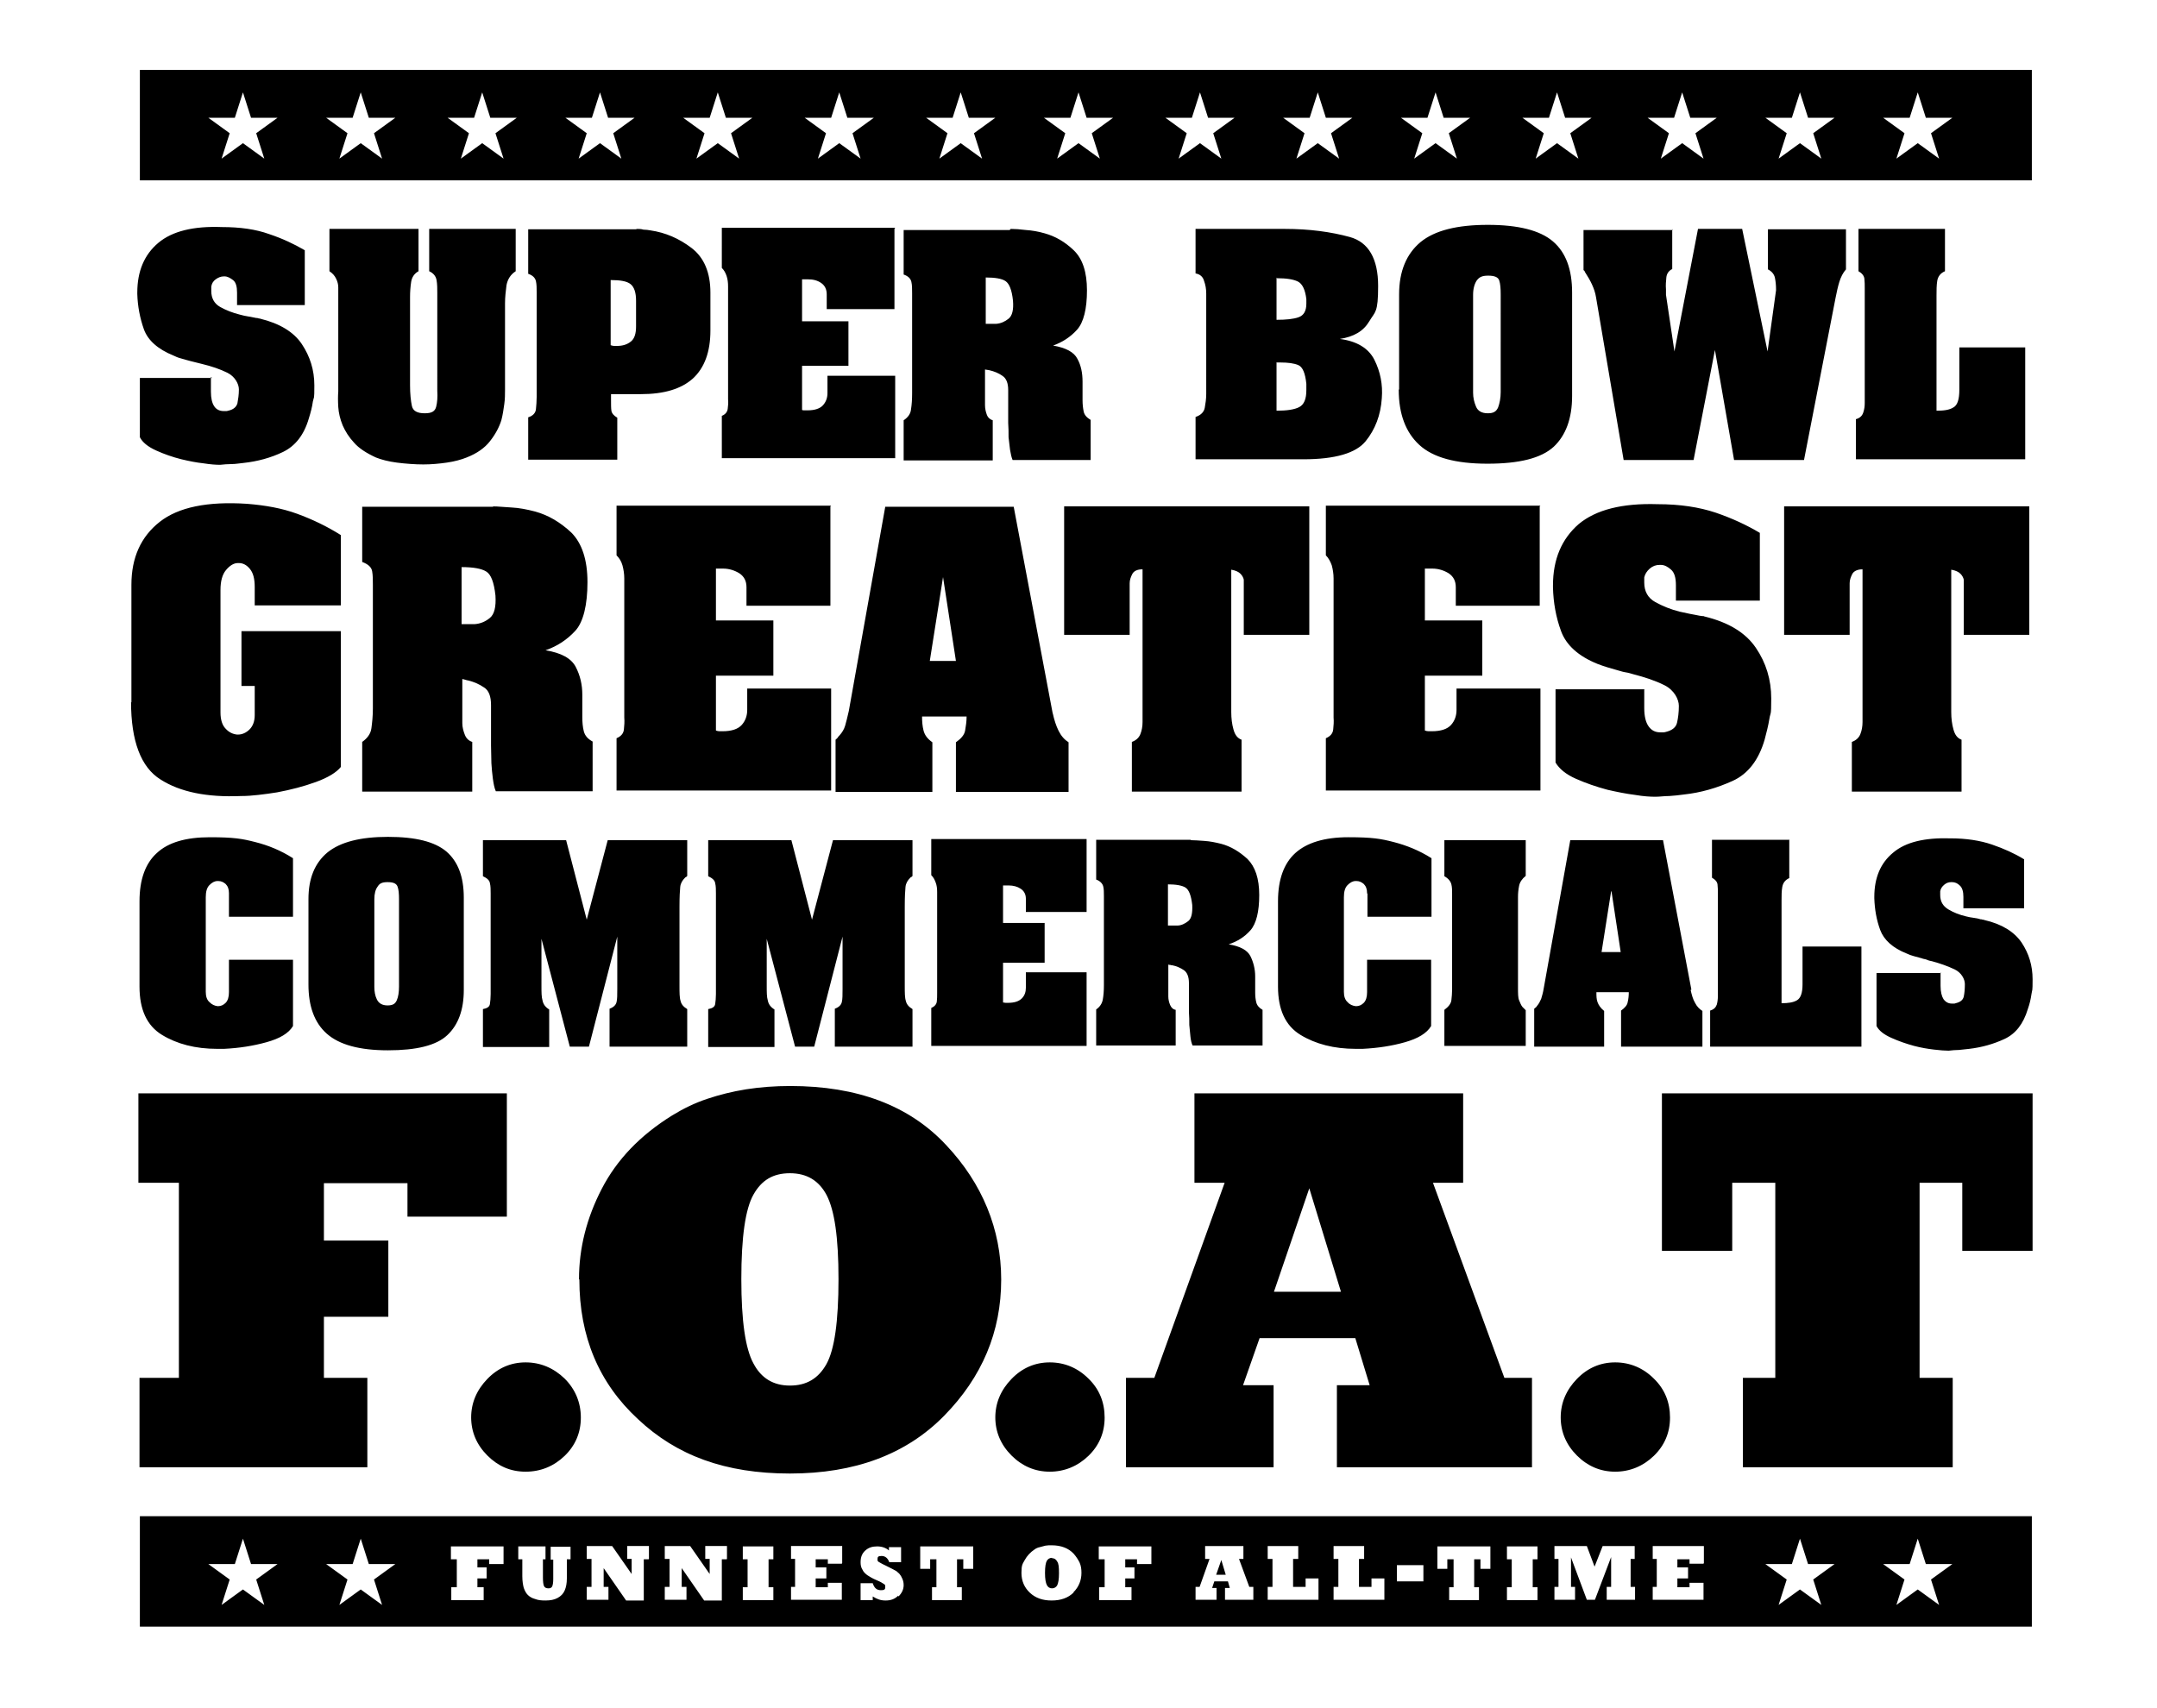
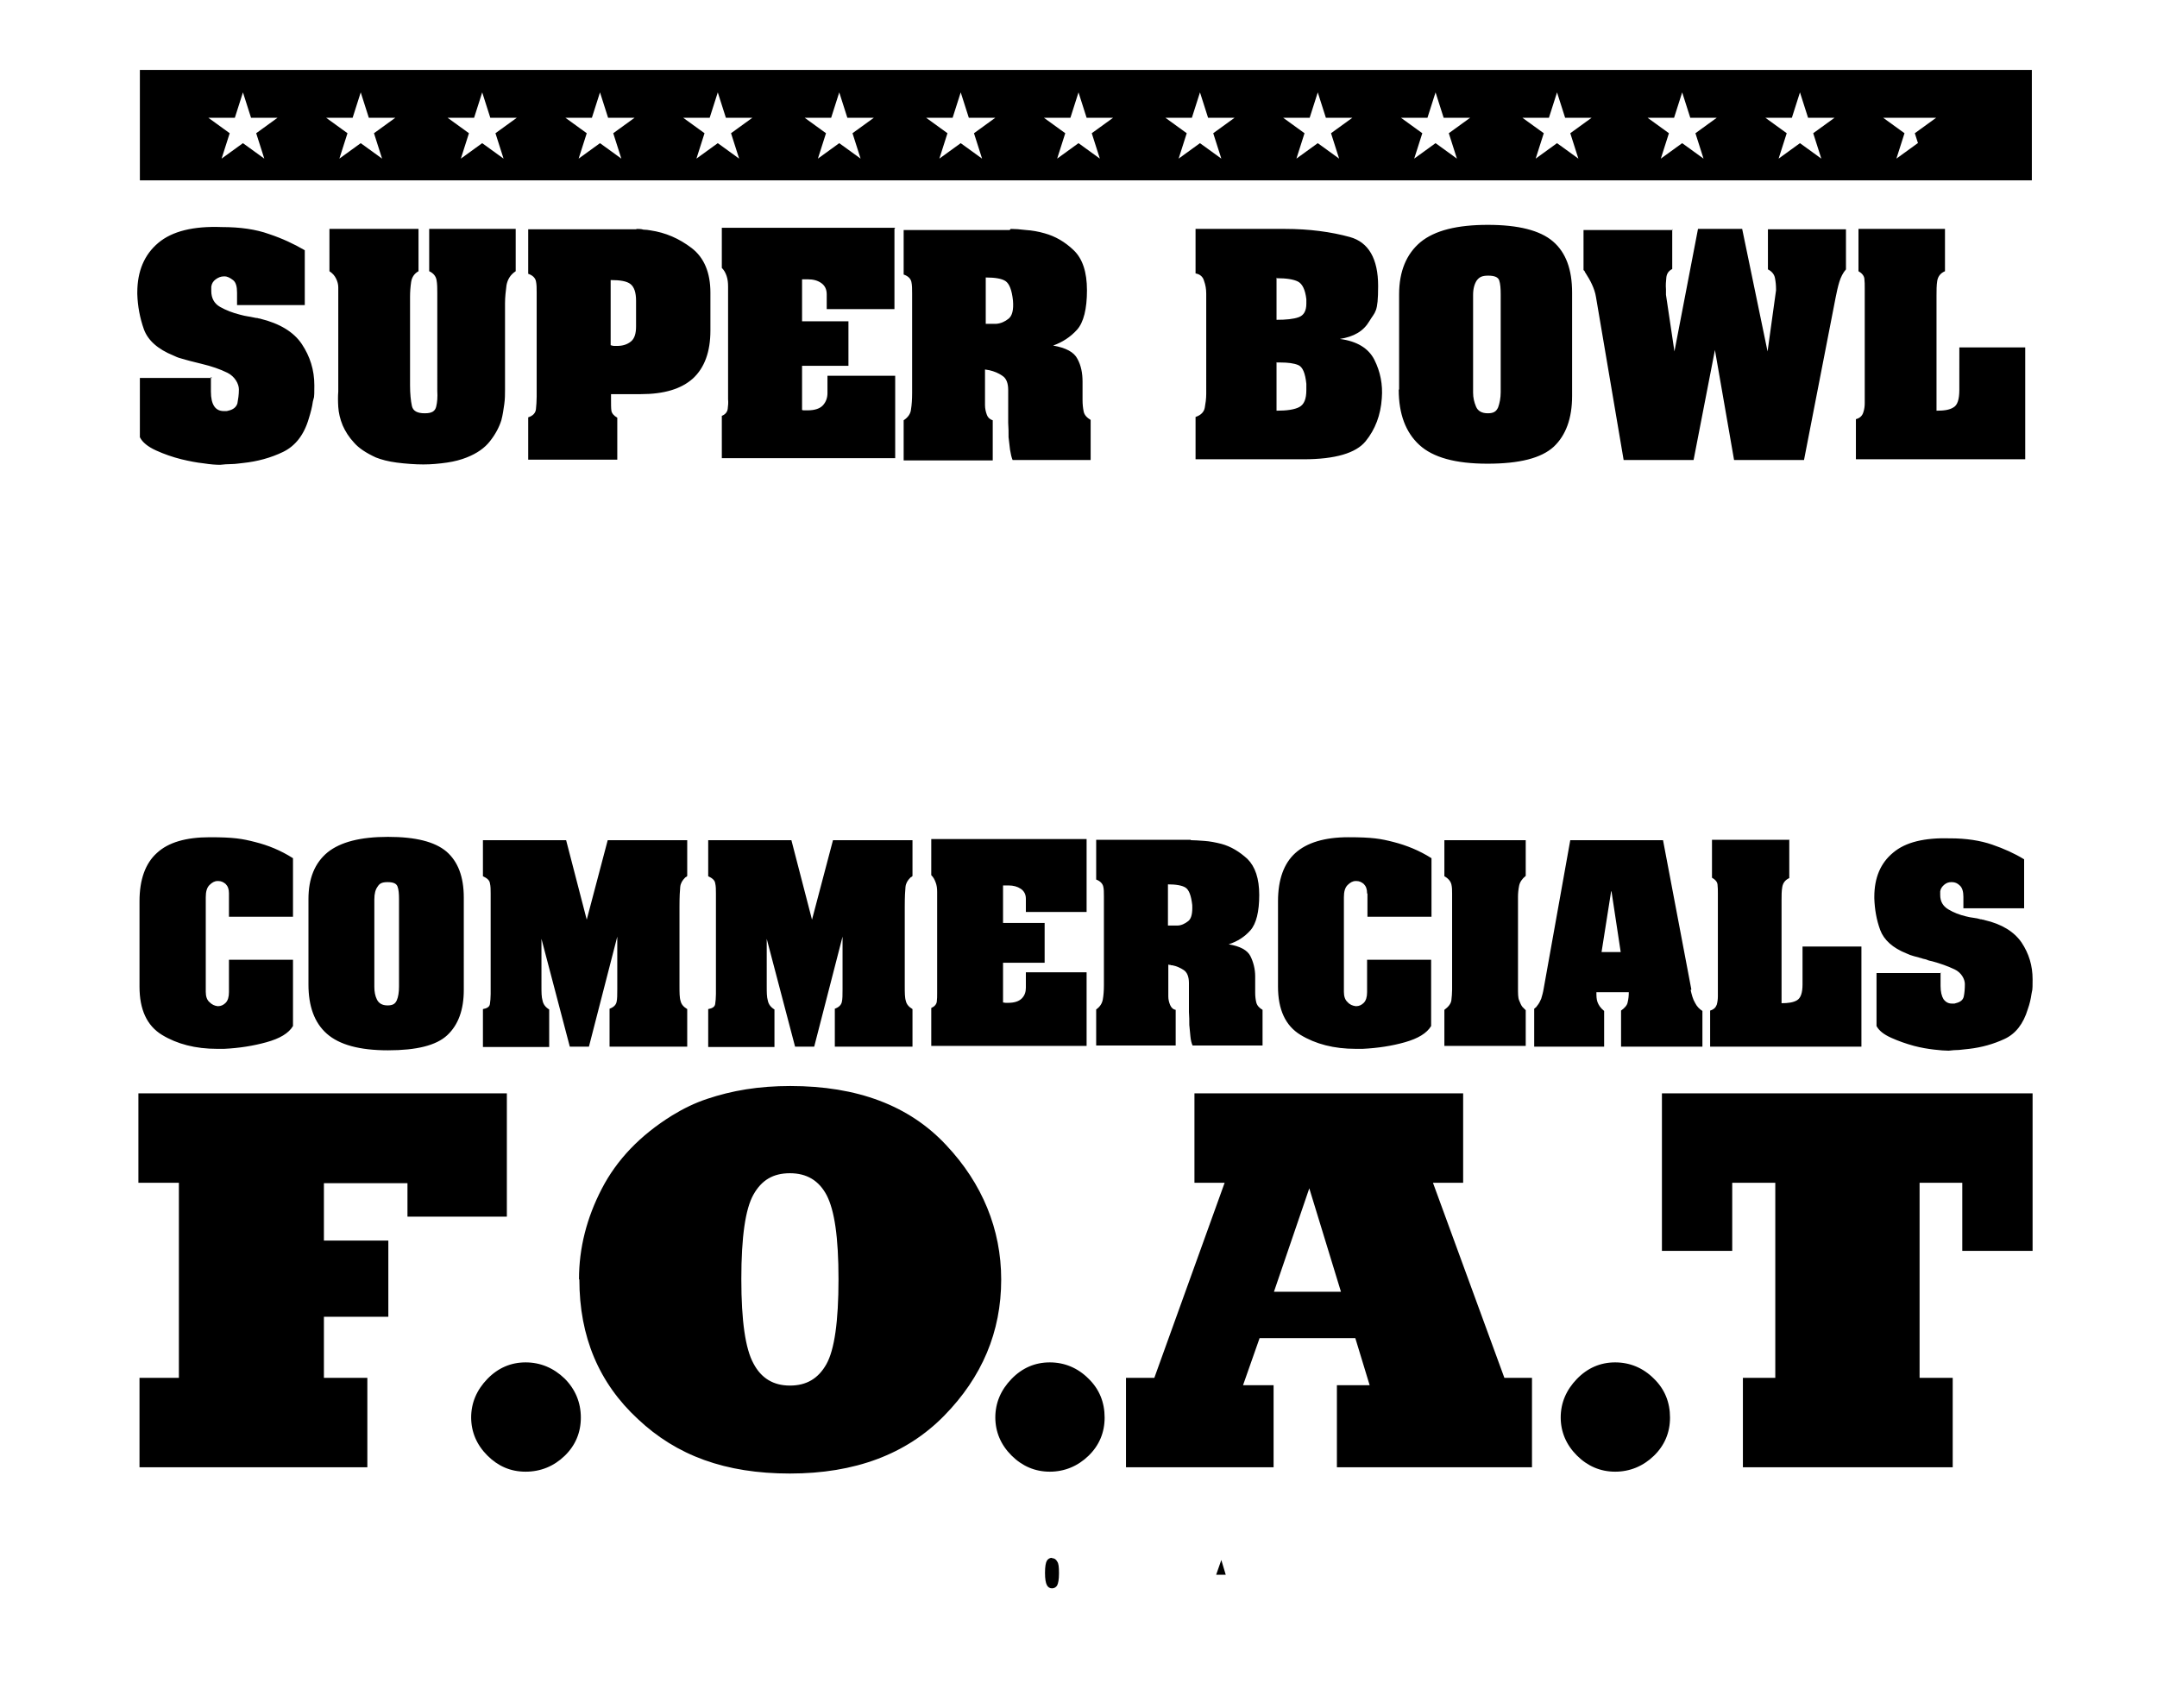
<svg xmlns="http://www.w3.org/2000/svg" id="Layer_1" version="1.1" viewBox="0 0 586 464">
-   <path d="M57.3 102.4v4c0 1.8.3 3.1.9 4 .6.9 1.5 1.3 2.6 1.3h.6c.2 0 .3 0 .6-.1 1.4-.3 2.2-1 2.5-2 .2-1.1.4-2.3.4-3.8s-1.1-3.5-3.1-4.5-4.4-1.8-6.9-2.4c-.5-.1-1.1-.3-1.6-.4s-1.1-.3-1.6-.4c-.9-.2-1.7-.5-2.5-.7-.8-.2-1.5-.5-2.1-.8-4.2-1.7-6.9-4.1-8-7.1-1.1-3.1-1.7-6.3-1.8-9.6v-.4c0-5.8 1.9-10.3 5.7-13.5 3.8-3.2 9.6-4.6 17.3-4.3 4.9 0 9.2.6 12.8 1.9 3.6 1.2 6.8 2.7 9.7 4.4v14.9H64.4v-3.4c0-1.6-.3-2.8-1.1-3.4s-1.5-1-2.3-1h-.2c-.8 0-1.5.3-2.2.8-.7.5-1.1 1.2-1.2 2v1.2c0 1.9.8 3.4 2.4 4.3 1.6.9 3.4 1.6 5.4 2.1.8.2 1.5.4 2.3.5.8.1 1.4.3 2.1.4.2 0 .4 0 .6.1s.4 0 .5.1c5.3 1.3 9.1 3.6 11.3 6.9 2.2 3.3 3.4 7 3.4 11.2s-.1 2.9-.4 4.4c-.2 1.5-.6 3-1.1 4.6-1.3 4.5-3.7 7.5-7 9.1s-7 2.6-10.8 3c-1.1.1-2.1.3-3.2.3s-2.1.1-3.1.2c-1.1 0-2.6-.1-4.5-.4-1.9-.2-3.9-.6-6-1.1-2.4-.6-4.7-1.4-6.9-2.4s-3.7-2.2-4.4-3.6v-16.1h19.6ZM113.7 62.2v11.5c-1.1.6-1.8 1.6-2 2.9-.2 1.3-.3 2.7-.3 4.1v24c0 2.3.2 4.2.5 5.6s1.5 2 3.5 2 2.8-.6 3.1-1.8c.3-1.2.4-2.6.3-4.3V79.6c0-1.2 0-2.4-.2-3.5s-.9-1.9-2-2.4V62.2h23.5v11.5c-1.4.9-2.2 2.2-2.5 3.8-.2 1.6-.4 3.2-.4 4.9v23.5c0 1.2 0 2.5-.2 3.9s-.4 2.9-.8 4.4c-.6 1.9-1.6 3.8-3.1 5.7-1.4 1.8-3.5 3.3-6.3 4.4-1.5.6-3.3 1.1-5.4 1.4-2.1.3-4.2.5-6.4.5s-4.9-.2-7.2-.5-4.2-.8-5.7-1.4c-2.6-1.2-4.6-2.5-5.9-4-1.4-1.5-2.4-3.1-3.1-4.7-.7-1.7-1.1-3.4-1.2-5s-.1-3 0-4.2V78.1c0-.8-.2-1.6-.6-2.4s-.9-1.4-1.8-2V62.2h24.2ZM172.9 62.2c.6 0 1.3 0 1.9.2.7 0 1.3.1 1.9.2 4.1.6 7.8 2.2 11.2 4.8 3.4 2.6 5.1 6.7 5.1 12.1v10.3c0 5.8-1.6 10.1-4.7 13-3.2 2.9-7.9 4.3-14.2 4.3H166v1.5c0 1.3 0 2.3.1 3s.7 1.4 1.6 1.9v11.4h-24.2v-11.5c1.3-.4 2-1.2 2.1-2.2s.2-2.2.2-3.4V79.5c0-1.2 0-2.2-.2-3.1s-.9-1.6-2.1-2V62.3h29.4Zm-7 13.8v17.8c.3.1.7.2.9.2h.8c1.6 0 2.8-.4 3.8-1.2s1.4-2.2 1.4-4.1v-7c0-2.2-.5-3.7-1.5-4.5-1-.8-2.8-1.1-5.4-1.1ZM243 62.2V84h-18.4v-4c0-1.4-.5-2.4-1.5-3.1-1-.7-2.2-1-3.6-1h-1.6v11.4h12.6v12.1h-12.6v12c.2.1.5.1.8.1h.7c2 0 3.4-.5 4.2-1.4.8-.9 1.2-2 1.2-3.3v-4.7h18.4v22.4h-47.1V113c1-.4 1.5-1.1 1.6-1.9.1-.8.2-1.7.1-2.6V77.9c0-1.1-.1-2-.4-2.9-.3-.9-.7-1.6-1.3-2.2V61.9h47.1ZM274.6 62.2c1.1 0 2.5.1 4.1.3 1.6.1 3.4.4 5.1.9 2.9.8 5.5 2.3 7.9 4.6s3.6 5.9 3.6 10.9-.9 8.7-2.7 10.7c-1.8 2-4 3.4-6.5 4.3 3.5.6 5.7 1.8 6.6 3.6 1 1.8 1.4 3.9 1.4 6.2v5c0 1.1.1 2.1.3 3.1.2 1 .9 1.7 1.9 2.3V125h-21.2c-.3-.7-.5-1.6-.7-2.8-.1-1.1-.3-2.3-.4-3.4 0-1.3 0-2.6-.1-3.9V106c0-1.9-.5-3.2-1.6-3.9-1-.7-2.2-1.2-3.5-1.5-.2 0-.4-.1-.6-.1-.2 0-.4-.1-.6-.1v9.7c0 .9.2 1.8.5 2.6s.9 1.3 1.6 1.5v10.9h-24.2v-10.9c1.2-.8 1.9-1.8 2-3 .2-1.2.3-2.7.3-4.4V79.7c0-1.2 0-2.2-.2-3.1-.2-.9-.9-1.6-2.1-2V62.5h28.8Zm-6.8 13.2V88h2.8c1.3-.1 2.4-.6 3.4-1.4 1-.8 1.4-2.4 1.2-4.9-.3-2.9-1-4.6-2-5.3-1-.7-2.9-1-5.4-1ZM349.1 62.2c6.6 0 12.5.8 17.6 2.2 5.1 1.4 7.7 5.9 7.7 13.3s-.8 6.9-2.4 9.6-4.2 4.2-8 4.8c4.6.6 7.8 2.5 9.4 5.7 1.6 3.2 2.3 6.7 2 10.4-.3 4.6-1.8 8.5-4.4 11.7s-8.2 4.9-16.9 4.9h-29.3v-11.5c1.5-.5 2.3-1.4 2.5-2.5s.4-2.4.4-3.8V79.8c0-1.3-.2-2.4-.6-3.5-.3-1.1-1.1-1.8-2.3-2V62.2H349Zm-2.3 13.2v11.5c2.6 0 4.6-.2 6-.7 1.4-.5 2.1-1.7 2.1-3.7v-1.2c-.3-2.6-1.1-4.2-2.3-4.8-1.2-.6-3.1-.9-5.7-.9Zm0 23v13.2c2.8 0 4.9-.3 6.2-1s1.9-2.2 1.9-4.6V104.3c-.3-2.9-1-4.6-2.2-5.1-1.2-.5-2.8-.7-4.8-.7h-1ZM380.1 105.8V80c0-6.3 2-11 5.8-14.2 3.9-3.2 10-4.7 18.3-4.7s14.2 1.5 17.7 4.5 5.2 7.6 5.2 13.9v28.1c0 6.1-1.7 10.7-5 13.8-3.4 3.1-9.3 4.6-18 4.6s-14.8-1.7-18.5-5.1-5.6-8.4-5.6-15Zm27.6.6V80c0-1.6-.1-2.9-.4-3.8s-1.3-1.3-3-1.3-2.4.4-3.1 1.3c-.6.9-1 2.2-1 3.9v26.6c0 1.4.3 2.6.8 3.8.5 1.2 1.6 1.8 3.2 1.8s2.3-.5 2.8-1.6c.4-1.1.7-2.5.7-4.2ZM454.3 62.2v10.9c-1 .5-1.5 1.3-1.6 2.3-.1 1-.2 2.1-.1 3.2v1.5l2.3 15.4 6.4-33.3h12l6.9 33.3 2.3-16.6v-.3c0-1.1-.1-2.1-.3-3.1-.2-1-.9-1.8-1.9-2.3V62.3h21.2v10.9c-.8.9-1.4 2.1-1.8 3.4-.4 1.3-.7 2.7-1 4.2l-8.6 44.2h-19l-5.2-29.9-5.8 29.9h-19l-7.5-44.2c-.2-1.3-.6-2.4-1.1-3.5-.5-1.1-1.1-2.1-1.8-3.2-.1-.1-.2-.3-.2-.4s-.2-.2-.3-.3V62.5h24.2ZM528.4 62.2v11.5c-1.2.5-1.9 1.4-2.1 2.6-.2 1.2-.2 2.6-.2 4v31.3c2 0 3.5-.2 4.6-.9 1.1-.6 1.6-2.2 1.6-4.8V94.4h17.9v30.4h-46v-10.9c1.1-.3 1.7-.9 2-1.8s.4-1.7.4-2.6V78.3c0-.9 0-1.8-.1-2.6s-.7-1.5-1.6-2V62.2h23.6ZM62.2 242.7c0-1.1-.3-1.9-.9-2.5-.6-.5-1.2-.8-2-.8h-.2c-.8 0-1.5.4-2.2 1.1-.7.7-1 1.8-1 3.3v25.7c0 1.2.3 2.2 1 2.8.7.7 1.4 1 2.2 1.1h.2c.7 0 1.4-.3 2-.9.6-.6.9-1.6.9-2.9v-8.8h17.4v18c-1.2 2-3.6 3.4-7.2 4.4-3.6 1-7.4 1.6-11.5 1.8H59c-5.9 0-10.9-1.3-15-3.8s-6.1-6.9-6.1-13.1v-23.2c0-5.9 1.6-10.3 4.7-13.1 3.1-2.9 7.9-4.3 14.4-4.3s8.8.4 12.3 1.3c3.6.9 7 2.3 10.3 4.4v15.9H62.2v-6.2ZM83.8 267.4v-23.1c0-5.6 1.7-9.8 5.2-12.7 3.5-2.8 8.9-4.2 16.4-4.2s12.7 1.3 15.9 4c3.1 2.7 4.7 6.8 4.7 12.5V269c0 5.4-1.5 9.5-4.5 12.3s-8.4 4.1-16.1 4.1-13.2-1.5-16.6-4.5c-3.4-3-5-7.5-5-13.4Zm24.6.5v-23.6c0-1.5-.1-2.6-.4-3.4s-1.1-1.2-2.7-1.2-2.2.4-2.7 1.2c-.6.8-.9 1.9-.9 3.5v23.8c0 1.2.2 2.4.7 3.4s1.4 1.6 2.9 1.6 2.1-.5 2.5-1.4.6-2.2.6-3.7ZM153.8 228.3l5.6 21.6 5.7-21.6h21.6v9.7c0 .1-.2.2-.3.3-.1 0-.2.1-.3.2-.7.7-1.2 1.5-1.3 2.5-.1 1-.2 2.7-.2 5.3v21.6c0 1.8 0 3.2.3 4.1.2.9.8 1.6 1.8 2.2v10.2h-21.1v-10.3c1.1-.4 1.7-1 1.9-1.8s.2-2 .2-3.6v-14.2l-7.7 29.9h-5.2l-7.7-29.3V268c0 1.6 0 2.9.3 3.9.2 1 .8 1.8 1.8 2.4v10.2h-18v-10.3c1.1-.2 1.8-.6 1.9-1.4.1-.7.2-1.6.2-2.7v-27.3c0-1 0-2-.2-2.8-.1-.8-.8-1.4-1.9-1.9v-9.8h22.7ZM215 228.3l5.6 21.6 5.7-21.6h21.6v9.7c0 .1-.2.2-.3.3-.1 0-.2.1-.3.2-.7.7-1.2 1.5-1.3 2.5-.1 1-.2 2.7-.2 5.3v21.6c0 1.8 0 3.2.3 4.1.2.9.8 1.6 1.8 2.2v10.2h-21.1v-10.3c1.1-.4 1.7-1 1.9-1.8s.2-2 .2-3.6v-14.2l-7.7 29.9H216l-7.7-29.3V268c0 1.6 0 2.9.3 3.9.2 1 .8 1.8 1.8 2.4v10.2h-18v-10.3c1.1-.2 1.8-.6 1.9-1.4.1-.7.2-1.6.2-2.7v-27.3c0-1 0-2-.2-2.8-.1-.8-.8-1.4-1.9-1.9v-9.8h22.7ZM295.2 228.3v19.5h-16.5v-3.6c0-1.2-.5-2.1-1.4-2.7s-2-.9-3.3-.9h-1.5v10.2h11.3v10.8h-11.3v10.8c.2 0 .5.1.7.1h.6c1.8 0 3-.4 3.8-1.2s1.1-1.8 1.1-2.9v-4.2h16.5v20H253v-10.3c.9-.4 1.4-1 1.5-1.7.1-.7.1-1.5.1-2.4v-27.4c0-1-.1-1.8-.4-2.6s-.6-1.4-1.2-2V228h42.2ZM323.5 228.3c1 0 2.2.1 3.7.2s3 .4 4.6.8c2.6.7 4.9 2.1 7.1 4.1 2.1 2.1 3.2 5.3 3.2 9.8s-.8 7.8-2.4 9.6-3.5 3-5.9 3.8c3.1.5 5.1 1.6 5.9 3.2s1.3 3.5 1.3 5.5v4.4c0 1 .1 1.9.3 2.7s.8 1.5 1.7 2v9.7h-19c-.3-.6-.5-1.5-.6-2.5s-.2-2-.3-3.1c0-1.2 0-2.3-.1-3.5v-7.9c0-1.7-.5-2.9-1.4-3.5-.9-.6-2-1.1-3.1-1.3-.2 0-.4 0-.5-.1-.2 0-.4 0-.6-.1v8.7c0 .8.2 1.6.5 2.3s.8 1.2 1.5 1.3v9.7h-21.6v-9.8c1-.7 1.6-1.6 1.8-2.7.2-1.1.3-2.4.3-3.9v-24.2c0-1 0-2-.2-2.7s-.8-1.4-1.9-1.8v-10.8h25.7Zm-6.2 11.9v11.3h2.5c1.1 0 2.1-.5 3-1.2s1.2-2.2 1.1-4.4c-.3-2.6-.9-4.1-1.8-4.7s-2.6-.9-4.9-.9ZM371.4 242.7c0-1.1-.3-1.9-.9-2.5-.6-.5-1.2-.8-2-.8h-.2c-.8 0-1.5.4-2.2 1.1s-1 1.8-1 3.3v25.7c0 1.2.3 2.2 1 2.8.6.7 1.4 1 2.2 1.1h.2c.7 0 1.4-.3 2-.9.6-.6.9-1.6.9-2.9v-8.8h17.4v18c-1.2 2-3.6 3.4-7.1 4.4s-7.4 1.6-11.5 1.8h-1.9c-5.9 0-10.9-1.3-15-3.8s-6.1-6.9-6.1-13.1v-23.2c0-5.9 1.6-10.3 4.7-13.1s7.9-4.3 14.4-4.3 8.8.4 12.3 1.3 7 2.3 10.3 4.4v15.9h-17.4v-6.2ZM414.5 228.3v9.7c-1 .8-1.6 1.7-1.8 2.7-.2 1-.3 2-.3 3v24.6c0 1.7 0 2.8.3 3.5s.5 1.3.9 1.8l.4.4.5.5v9.7h-22.1v-9.8c1.1-.8 1.8-1.7 1.9-2.6.1-.9.2-1.9.2-2.9v-26.1c0-.9 0-1.7-.2-2.5s-.8-1.6-1.9-2.2v-9.8h22.1ZM459.3 269c.3 1.3.6 2.5 1.2 3.5.5 1 1.2 1.7 2 2.2v9.7h-22.1v-9.8c1-.7 1.7-1.5 1.8-2.3.2-.8.3-1.7.3-2.7h-8.8c0 1 0 1.9.3 2.7s.8 1.6 1.8 2.4v9.7h-19v-10.3c.2-.1.3-.3.5-.4.1-.1.2-.3.3-.4.5-.6.8-1.2 1.1-1.9.2-.7.5-1.6.7-2.9l7.2-40.2h25.2l7.7 40.6Zm-21.6-26.8-2.6 16.5h5.2l-2.5-16.5ZM486.1 228.3v10.3c-1.1.5-1.7 1.3-1.9 2.4-.2 1.1-.2 2.3-.2 3.6v28c1.8 0 3.2-.2 4.2-.8 1-.6 1.5-2 1.5-4.3v-10.3h16v27.2h-41.1v-9.8c1-.3 1.5-.8 1.8-1.6.2-.7.3-1.5.3-2.3v-28c0-.8 0-1.6-.1-2.4-.1-.7-.6-1.3-1.5-1.8v-10.3h21.1ZM527.2 264.3v3.6c0 1.6.3 2.8.8 3.6.6.8 1.3 1.2 2.3 1.2h.5c.2 0 .3 0 .5-.1 1.3-.3 2-.9 2.2-1.8s.3-2.1.3-3.4-.9-3.1-2.8-4c-1.9-.9-3.9-1.6-6.1-2.2-.5-.1-1-.2-1.4-.4s-1-.2-1.4-.4c-.8-.2-1.5-.4-2.2-.6-.7-.2-1.3-.4-1.9-.7-3.8-1.5-6.2-3.7-7.2-6.4s-1.5-5.6-1.6-8.6v-.4c0-5.2 1.7-9.2 5.1-12 3.4-2.9 8.6-4.1 15.5-3.9 4.4 0 8.2.6 11.4 1.7 3.2 1.1 6.1 2.4 8.7 4v13.3h-16.5v-3.1c0-1.4-.3-2.5-1-3.1-.6-.6-1.3-.9-2.1-.9h-.2c-.7 0-1.3.2-1.9.7-.6.5-1 1.1-1.1 1.8v1c0 1.7.7 3 2.2 3.9s3.1 1.5 4.8 1.9c.7.2 1.4.3 2.1.4.7.1 1.3.2 1.9.4.2 0 .3 0 .5.1.2 0 .3 0 .5.1 4.8 1.1 8.1 3.2 10.1 6.1 2 3 3 6.3 3 10s-.1 2.6-.3 4c-.2 1.4-.5 2.7-1 4.1-1.2 4-3.3 6.7-6.3 8.1-3 1.4-6.2 2.3-9.6 2.7-1 .1-1.9.2-2.8.3-.9 0-1.9.1-2.8.2-1 0-2.3-.1-4-.3-1.7-.2-3.5-.5-5.4-1-2.2-.6-4.2-1.3-6.2-2.2-2-.9-3.3-1.9-4-3.2v-14.4h17.6ZM99.6 398.7H37.9v-24.3h10.7v-53h-11v-24.3h100.1v33.5h-27v-9.1H88v15.6h17.5v20.7H88v16.6h11.8v24.3ZM128 385.2c0-4 1.5-7.5 4.4-10.5s6.4-4.5 10.4-4.5 7.6 1.5 10.6 4.4c2.9 2.9 4.4 6.5 4.4 10.6s-1.5 7.6-4.4 10.4-6.5 4.3-10.6 4.3-7.5-1.5-10.4-4.4-4.4-6.4-4.4-10.4ZM157.3 347.6c0-8.5 2.1-16.7 6.2-24.6 4.1-7.9 10.4-14.5 19.1-19.9 3.1-1.9 6.2-3.4 9.5-4.5s6.8-2 10.6-2.6 7.8-.9 12-.9c18.2 0 32.3 5.3 42.3 16 5 5.3 8.7 11 11.2 17.1 2.5 6.1 3.8 12.6 3.8 19.5 0 14.2-5.2 26.5-15.5 37s-24.3 15.7-41.9 15.7-30.8-4.9-41.3-14.8c-10.6-9.8-15.9-22.4-15.9-37.9Zm44.1 0c0 11.3 1.1 18.9 3.3 22.9 2.1 4 5.4 6 9.9 6s7.7-1.9 9.9-5.8 3.3-11.6 3.3-23.1-1.1-18.7-3.2-22.8c-2.1-4-5.4-6-10-6s-7.7 1.9-9.9 5.8-3.3 11.5-3.3 23ZM270.4 385.2c0-4 1.5-7.5 4.4-10.5s6.4-4.5 10.4-4.5 7.6 1.5 10.5 4.4c3 2.9 4.4 6.5 4.4 10.6s-1.5 7.6-4.4 10.4-6.5 4.3-10.5 4.3-7.5-1.5-10.4-4.4-4.4-6.4-4.4-10.4ZM346.1 398.7h-40.2v-24.3h7.7l19.1-53h-8.2v-24.3h73v24.3h-8.2l19.4 53h7.5v24.3h-53v-22.3h8.9l-3.9-12.8h-26l-4.5 12.8h8.3v22.3Zm9.6-75.8-9.6 28.1h18.2l-8.6-28.1ZM424 385.2c0-4 1.5-7.5 4.4-10.5s6.4-4.5 10.4-4.5 7.6 1.5 10.5 4.4c3 2.9 4.4 6.5 4.4 10.6s-1.5 7.6-4.4 10.4-6.5 4.3-10.5 4.3-7.5-1.5-10.4-4.4-4.4-6.4-4.4-10.4ZM530.5 398.7h-57v-24.3h8.8v-53h-11.7v18.5h-19.1v-42.8h100.7v42.8h-19.1v-18.5h-11.6v53h9v24.3ZM38 19v30h514V19H38Zm33.8 24.1L66 38.9l-5.8 4.2 2.2-6.9-5.8-4.2h7.2l2.2-6.9 2.2 6.9h7.2l-5.8 4.2 2.2 6.9Zm32 0L98 38.9l-5.8 4.2 2.2-6.9-5.8-4.2h7.2l2.2-6.9 2.2 6.9h7.2l-5.8 4.2 2.2 6.9Zm33 0-5.8-4.2-5.8 4.2 2.2-6.9-5.8-4.2h7.2l2.2-6.9 2.2 6.9h7.2l-5.8 4.2 2.2 6.9Zm32 0-5.8-4.2-5.8 4.2 2.2-6.9-5.8-4.2h7.2l2.2-6.9 2.2 6.9h7.2l-5.8 4.2 2.2 6.9Zm32 0-5.8-4.2-5.8 4.2 2.2-6.9-5.8-4.2h7.2l2.2-6.9 2.2 6.9h7.2l-5.8 4.2 2.2 6.9Zm33 0-5.8-4.2-5.8 4.2 2.2-6.9-5.8-4.2h7.2l2.2-6.9 2.2 6.9h7.2l-5.8 4.2 2.2 6.9Zm33 0-5.8-4.2-5.8 4.2 2.2-6.9-5.8-4.2h7.2l2.2-6.9 2.2 6.9h7.2l-5.8 4.2 2.2 6.9Zm32 0-5.8-4.2-5.8 4.2 2.2-6.9-5.8-4.2h7.2l2.2-6.9 2.2 6.9h7.2l-5.8 4.2 2.2 6.9Zm33 0-5.8-4.2-5.8 4.2 2.2-6.9-5.8-4.2h7.2l2.2-6.9 2.2 6.9h7.2l-5.8 4.2 2.2 6.9Zm32 0-5.8-4.2-5.8 4.2 2.2-6.9-5.8-4.2h7.2l2.2-6.9 2.2 6.9h7.2l-5.8 4.2 2.2 6.9Zm32 0-5.8-4.2-5.8 4.2 2.2-6.9-5.8-4.2h7.2l2.2-6.9 2.2 6.9h7.2l-5.8 4.2 2.2 6.9Zm33 0-5.8-4.2-5.8 4.2 2.2-6.9-5.8-4.2h7.2l2.2-6.9 2.2 6.9h7.2l-5.8 4.2 2.2 6.9Zm34 0-5.8-4.2-5.8 4.2 2.2-6.9-5.8-4.2h7.2l2.2-6.9 2.2 6.9h7.2l-5.8 4.2 2.2 6.9Zm32 0-5.8-4.2-5.8 4.2 2.2-6.9-5.8-4.2h7.2l2.2-6.9 2.2 6.9h7.2l-5.8 4.2 2.2 6.9Zm32 0-5.8-4.2-5.8 4.2 2.2-6.9-5.8-4.2h7.2l2.2-6.9 2.2 6.9h7.2l-5.8 4.2 2.2 6.9ZM330.4 427.9h2.6l-1.2-4-1.4 4zM285.8 423.3c-.6 0-1.1.3-1.4.8-.3.5-.5 1.6-.5 3.3s.2 2.7.5 3.3c.3.6.8.9 1.4.9s1.1-.3 1.4-.8c.3-.6.5-1.6.5-3.3s-.1-2.7-.5-3.2c-.3-.6-.8-.9-1.4-.9Z" />
-   <path d="M38 412v30h514v-30H38Zm33.8 24.1-5.8-4.2-5.8 4.2 2.2-6.9-5.8-4.2h7.2l2.2-6.9 2.2 6.9h7.2l-5.8 4.2 2.2 6.9Zm32 0-5.8-4.2-5.8 4.2 2.2-6.9-5.8-4.2h7.2l2.2-6.9 2.2 6.9h7.2l-5.8 4.2 2.2 6.9Zm33-11.1h-3.9v-1.3h-3.2v2.2h2.5v3h-2.5v2.4h1.7v3.5h-8.8v-3.5h1.5v-7.6h-1.6v-3.5h14.3v4.8Zm18.3-1.3H154v5.2c0 1.3-.2 2.4-.6 3.3s-1 1.5-1.9 2-2 .7-3.3.7-2-.1-2.8-.4c-.8-.2-1.5-.6-2-1.1-.5-.5-.8-1.1-1.1-1.9-.2-.7-.4-1.8-.4-3.2v-4.6h-1.1v-3.5h7.4v3.5h-.7v4.9c0 1.2.1 2 .3 2.4.2.4.6.6 1.2.6s.8-.2 1-.5c.2-.4.3-1.1.3-2.1v-5.2h-.7v-3.5h5.4v3.5Zm21.1 0h-1.3v11.2h-4.8l-6.1-8.8v5.1h1.3v3.5h-5.9v-3.5h1.3v-7.6h-1.3v-3.5h6.9l5.3 7.6v-4.1h-1.2v-3.5h5.9v3.5Zm21.2 0h-1.3v11.2h-4.8l-6.1-8.8v5.1h1.3v3.5h-5.9v-3.5h1.3v-7.6h-1.3v-3.5h6.9l5.3 7.6v-4.1h-1.2v-3.5h5.9v3.5Zm12.7 0h-1.3v7.6h1.3v3.5h-8.3v-3.5h1.3v-7.6h-1.3v-3.5h8.3v3.5Zm18.6 1.2h-3.8v-1.2h-3.3v2.2h2.9v3h-2.9v2.4h3.3v-1.2h3.8v4.6h-13.8v-3.5h1.1v-7.6h-1.1v-3.5h13.9v4.6Zm15.3 8.7c-.9.9-2 1.3-3.4 1.3s-2.4-.4-3.5-1.1v1h-3.3v-4.6h3.3c.4 1.3 1.1 1.9 2.2 1.9s1.2-.3 1.2-.9-.1-.6-.4-.8c-.3-.2-.9-.6-1.9-1-1.2-.5-2-1-2.6-1.4-.5-.4-1-.8-1.3-1.5-.4-.6-.5-1.3-.5-2 0-1.4.4-2.4 1.3-3.2s1.9-1.1 3.2-1.1 2.4.4 3.2 1.1v-.9h3.3v4.1h-3.2c-.4-1.1-1.1-1.7-2.1-1.7s-1.1.3-1.1.9.1.5.3.7c.2.1.8.5 1.9 1 1.4.7 2.4 1.2 2.9 1.5.2.2.5.4.8.7.2.3.5.6.6.9.4.7.6 1.4.6 2.2 0 1.2-.5 2.2-1.4 3.1Zm20.4-7.3h-2.7v-2.6H260v7.6h1.3v3.5h-8.1v-3.5h1.2v-7.6h-1.7v2.6H250v-6.1h14.4v6.1Zm27.3 6.4c-1.5 1.5-3.5 2.2-6 2.2s-4.4-.7-5.9-2.1c-1.5-1.4-2.3-3.2-2.3-5.4s.3-2.4.9-3.5c.6-1.1 1.5-2.1 2.7-2.9.4-.3.9-.5 1.4-.6s1-.3 1.5-.4 1.1-.1 1.7-.1c2.6 0 4.6.8 6 2.3.7.8 1.2 1.6 1.6 2.4.4.9.5 1.8.5 2.8 0 2-.7 3.8-2.2 5.3Zm21.1-7.7h-3.9v-1.3h-3.2v2.2h2.5v3h-2.5v2.4h1.7v3.5h-8.8v-3.5h1.5v-7.6h-1.6v-3.5h14.3v4.8Zm27.6 9.7h-7.6v-3.2h1.3l-.5-1.8h-3.7l-.6 1.8h1.2v3.2h-5.7v-3.5h1.1l2.7-7.6h-1.2v-3.5h10.4v3.5h-1.2l2.8 7.6h1.1v3.5Zm17.8 0h-13.8v-3.5h1.3v-7.6h-1.3v-3.5h8.3v3.5h-1.4v7.6h3.4v-2.3h3.5v5.8Zm17.9 0h-13.8v-3.5h1.3v-7.6h-1.3v-3.5h8.3v3.5h-1.4v7.6h3.4v-2.3h3.5v5.8Zm10.6-5h-7.2v-4.4h7.2v4.4Zm18.2-3.4h-2.7v-2.6h-1.7v7.6h1.3v3.5h-8.1v-3.5h1.2v-7.6h-1.7v2.6h-2.7v-6.1h14.4v6.1Zm12.8-2.6h-1.3v7.6h1.3v3.5h-8.3v-3.5h1.3v-7.6h-1.3v-3.5h8.3v3.5Zm26.4 11h-7.6v-3.5h1.2v-8.1l-4.4 11.6h-2.2l-4.3-11.5v8h1.1v3.5h-5.6v-3.5h1.1v-7.6h-1.1v-3.5h8.8l2.1 5.6 2.2-5.6h8.7v3.5H443v7.6h1.2v3.5Zm18.7-9.8H459v-1.2h-3.3v2.2h2.9v3h-2.9v2.4h3.3v-1.2h3.8v4.6H449v-3.5h1.1v-7.6H449v-3.5h13.9v4.6Zm32 11.2-5.8-4.2-5.8 4.2 2.2-6.9-5.8-4.2h7.2l2.2-6.9 2.2 6.9h7.2l-5.8 4.2 2.2 6.9Zm32 0-5.8-4.2-5.8 4.2 2.2-6.9-5.8-4.2h7.2l2.2-6.9 2.2 6.9h7.2l-5.8 4.2 2.2 6.9ZM35.7 190.9v-32c0-7.4 2.6-13.1 7.7-17.1s13-5.6 23.7-4.9c5 .4 9.5 1.2 13.6 2.7s8.1 3.4 11.9 5.8v19.1H69.2v-5c0-2.2-.4-3.8-1.3-4.9-.9-1.1-1.9-1.6-3-1.6h-.3c-1.1 0-2.2.7-3.2 1.9s-1.5 3-1.5 5.4v33.3c0 2 .5 3.5 1.4 4.4.9 1 2 1.5 3.1 1.6h.3c1.1 0 2.2-.5 3.1-1.4s1.4-2.2 1.4-3.9v-7.9h-3.6v-14.9h27v36.9c-1.2 1.5-3.5 2.9-6.8 4.1-3.3 1.2-6.8 2.1-10.5 2.8-1.8.3-3.4.5-5.1.7-1.7.2-3.2.3-4.7.3-9.3.4-16.6-1.1-21.9-4.5-5.3-3.3-8-10.4-8-21.1ZM133.9 137.6c1.4 0 3.1.2 5.1.3 2 .1 4.1.5 6.4 1.1 3.6 1 6.8 2.9 9.8 5.7 2.9 2.9 4.4 7.4 4.4 13.5s-1.1 10.8-3.3 13.2c-2.2 2.4-4.9 4.2-8.1 5.3 4.3.7 7 2.2 8.2 4.5s1.8 4.8 1.8 7.6v6.1c0 1.3.1 2.6.4 3.8s1.1 2.1 2.4 2.8V215h-26.3c-.4-.9-.6-2-.8-3.4s-.3-2.8-.4-4.2c0-1.6-.1-3.2-.1-4.8v-11c0-2.4-.6-4-1.9-4.8-1.3-.9-2.7-1.5-4.3-1.9-.2 0-.5-.1-.8-.2s-.5-.1-.8-.2v12c0 1.1.3 2.2.7 3.2.4 1 1.1 1.6 2 1.9v13.5H98.4v-13.5c1.4-1 2.3-2.2 2.5-3.7s.4-3.3.4-5.4V159c0-1.4 0-2.7-.2-3.8-.2-1.1-1.1-1.9-2.7-2.5v-15H134Zm-8.5 16.4v15.6h3.5c1.6-.1 3-.7 4.2-1.7 1.2-1 1.7-3 1.5-6.1-.4-3.6-1.2-5.7-2.5-6.5s-3.5-1.2-6.7-1.2v-.1ZM225.6 137.6v27h-22.8v-5c0-1.7-.6-2.9-1.9-3.8-1.3-.8-2.8-1.3-4.5-1.3h-1.9v14.1h15.6v15h-15.6v14.9c.3.1.6.2.9.2h.9c2.5 0 4.2-.6 5.2-1.7s1.5-2.5 1.5-4.1v-5.8h22.8v27.7h-58.3v-14.2c1.2-.5 1.9-1.3 2-2.4.1-1 .2-2.1.1-3.2v-37.8c0-1.3-.2-2.5-.5-3.6s-.9-2-1.6-2.7v-13.5h58.3ZM286 193.8c.4 1.8.9 3.4 1.6 4.8.7 1.4 1.6 2.4 2.7 3.1v13.5h-30.6v-13.5c1.4-1 2.3-2 2.5-3.2s.4-2.4.4-3.8h-12.1c0 1.4.1 2.6.4 3.8s1 2.2 2.4 3.2v13.5H227V201c.2-.2.5-.4.6-.6s.3-.4.5-.6c.7-.8 1.2-1.6 1.5-2.6.3-1 .6-2.3 1-4l9.9-55.5h34.9l10.6 56.2Zm-29.8-37-3.6 22.8h7.1l-3.5-22.8ZM355.7 137.6v34.9h-17.8v-15c-.1-.5-.4-1.1-.9-1.6s-1.3-.9-2.5-1.1v38.7c0 1.7.2 3.3.6 4.7.4 1.5 1.1 2.4 2.2 2.8v14.1h-29.8v-13.5c1.1-.4 1.9-1.1 2.3-2.1.4-1 .6-2.1.6-3.3v-41.5c-1.5 0-2.4.5-2.8 1.3-.4.8-.7 1.6-.7 2.5v14h-17.8v-34.9h66.8ZM418.3 137.6v27h-22.8v-5c0-1.7-.6-2.9-1.9-3.8-1.3-.8-2.8-1.3-4.5-1.3h-2v14.1h15.6v15h-15.6v14.9c.3.1.6.2 1 .2h.9c2.5 0 4.2-.6 5.2-1.7s1.5-2.5 1.5-4.1v-5.8h22.8v27.7h-58.3v-14.2c1.2-.5 1.9-1.3 2-2.4.1-1 .2-2.1.1-3.2v-37.8c0-1.3-.2-2.5-.5-3.6-.4-1.1-.9-2-1.6-2.7v-13.5h58.3ZM446.7 187.4v5c0 2.2.4 3.9 1.2 5 .8 1.1 1.8 1.6 3.2 1.6h.7c.2 0 .4 0 .7-.1 1.7-.4 2.8-1.2 3.1-2.5.3-1.3.5-2.8.5-4.6s-1.3-4.3-3.9-5.6-5.4-2.2-8.5-3c-.7-.2-1.3-.4-2-.5-.7-.1-1.3-.3-2-.5-1.1-.3-2.1-.6-3.1-.9-1-.3-1.8-.6-2.6-.9-5.2-2.1-8.5-5.1-9.9-8.9-1.4-3.8-2.1-7.8-2.2-11.9v-.5c0-7.2 2.4-12.7 7-16.7 4.7-3.9 11.8-5.7 21.4-5.4 6.1 0 11.3.8 15.8 2.3 4.4 1.5 8.5 3.4 12 5.5v18.4h-22.8V159c0-2-.4-3.4-1.3-4.2-.9-.8-1.8-1.3-2.8-1.3h-.3c-1 0-1.9.3-2.7 1s-1.3 1.5-1.5 2.4v1.4c0 2.4 1 4.2 3 5.3 2 1.1 4.2 2 6.6 2.6 1 .2 1.9.4 2.8.6s1.8.3 2.6.5c.2 0 .5.1.7.1s.5 0 .6.1c6.6 1.6 11.2 4.4 14 8.5 2.8 4.1 4.2 8.7 4.2 13.8s-.2 3.6-.5 5.5-.8 3.8-1.3 5.7c-1.6 5.5-4.5 9.3-8.7 11.2-4.2 1.9-8.6 3.2-13.3 3.7-1.3.2-2.6.3-3.9.4-1.3 0-2.6.2-3.8.2-1.3 0-3.2-.1-5.5-.5-2.4-.3-4.9-.8-7.5-1.4-3-.8-5.9-1.8-8.6-3-2.7-1.2-4.5-2.7-5.5-4.4v-19.9h24.2ZM551.3 137.6v34.9h-17.8v-15c-.1-.5-.4-1.1-.9-1.6s-1.3-.9-2.5-1.1v38.7c0 1.7.2 3.3.6 4.7.4 1.5 1.1 2.4 2.2 2.8v14.1h-29.8v-13.5c1.1-.4 1.9-1.1 2.3-2.1s.6-2.1.6-3.3v-41.5c-1.4 0-2.4.5-2.8 1.3s-.7 1.6-.7 2.5v14h-17.8v-34.9h66.8Z" />
+   <path d="M57.3 102.4v4c0 1.8.3 3.1.9 4 .6.9 1.5 1.3 2.6 1.3h.6c.2 0 .3 0 .6-.1 1.4-.3 2.2-1 2.5-2 .2-1.1.4-2.3.4-3.8s-1.1-3.5-3.1-4.5-4.4-1.8-6.9-2.4c-.5-.1-1.1-.3-1.6-.4s-1.1-.3-1.6-.4c-.9-.2-1.7-.5-2.5-.7-.8-.2-1.5-.5-2.1-.8-4.2-1.7-6.9-4.1-8-7.1-1.1-3.1-1.7-6.3-1.8-9.6v-.4c0-5.8 1.9-10.3 5.7-13.5 3.8-3.2 9.6-4.6 17.3-4.3 4.9 0 9.2.6 12.8 1.9 3.6 1.2 6.8 2.7 9.7 4.4v14.9H64.4v-3.4c0-1.6-.3-2.8-1.1-3.4s-1.5-1-2.3-1h-.2c-.8 0-1.5.3-2.2.8-.7.5-1.1 1.2-1.2 2v1.2c0 1.9.8 3.4 2.4 4.3 1.6.9 3.4 1.6 5.4 2.1.8.2 1.5.4 2.3.5.8.1 1.4.3 2.1.4.2 0 .4 0 .6.1s.4 0 .5.1c5.3 1.3 9.1 3.6 11.3 6.9 2.2 3.3 3.4 7 3.4 11.2s-.1 2.9-.4 4.4c-.2 1.5-.6 3-1.1 4.6-1.3 4.5-3.7 7.5-7 9.1s-7 2.6-10.8 3c-1.1.1-2.1.3-3.2.3s-2.1.1-3.1.2c-1.1 0-2.6-.1-4.5-.4-1.9-.2-3.9-.6-6-1.1-2.4-.6-4.7-1.4-6.9-2.4s-3.7-2.2-4.4-3.6v-16.1h19.6ZM113.7 62.2v11.5c-1.1.6-1.8 1.6-2 2.9-.2 1.3-.3 2.7-.3 4.1v24c0 2.3.2 4.2.5 5.6s1.5 2 3.5 2 2.8-.6 3.1-1.8c.3-1.2.4-2.6.3-4.3V79.6c0-1.2 0-2.4-.2-3.5s-.9-1.9-2-2.4V62.2h23.5v11.5c-1.4.9-2.2 2.2-2.5 3.8-.2 1.6-.4 3.2-.4 4.9v23.5c0 1.2 0 2.5-.2 3.9s-.4 2.9-.8 4.4c-.6 1.9-1.6 3.8-3.1 5.7-1.4 1.8-3.5 3.3-6.3 4.4-1.5.6-3.3 1.1-5.4 1.4-2.1.3-4.2.5-6.4.5s-4.9-.2-7.2-.5-4.2-.8-5.7-1.4c-2.6-1.2-4.6-2.5-5.9-4-1.4-1.5-2.4-3.1-3.1-4.7-.7-1.7-1.1-3.4-1.2-5s-.1-3 0-4.2V78.1c0-.8-.2-1.6-.6-2.4s-.9-1.4-1.8-2V62.2h24.2ZM172.9 62.2c.6 0 1.3 0 1.9.2.7 0 1.3.1 1.9.2 4.1.6 7.8 2.2 11.2 4.8 3.4 2.6 5.1 6.7 5.1 12.1v10.3c0 5.8-1.6 10.1-4.7 13-3.2 2.9-7.9 4.3-14.2 4.3H166v1.5c0 1.3 0 2.3.1 3s.7 1.4 1.6 1.9v11.4h-24.2v-11.5c1.3-.4 2-1.2 2.1-2.2s.2-2.2.2-3.4V79.5c0-1.2 0-2.2-.2-3.1s-.9-1.6-2.1-2V62.3h29.4Zm-7 13.8v17.8c.3.1.7.2.9.2h.8c1.6 0 2.8-.4 3.8-1.2s1.4-2.2 1.4-4.1v-7c0-2.2-.5-3.7-1.5-4.5-1-.8-2.8-1.1-5.4-1.1ZM243 62.2V84h-18.4v-4c0-1.4-.5-2.4-1.5-3.1-1-.7-2.2-1-3.6-1h-1.6v11.4h12.6v12.1h-12.6v12c.2.1.5.1.8.1h.7c2 0 3.4-.5 4.2-1.4.8-.9 1.2-2 1.2-3.3v-4.7h18.4v22.4h-47.1V113c1-.4 1.5-1.1 1.6-1.9.1-.8.2-1.7.1-2.6V77.9c0-1.1-.1-2-.4-2.9-.3-.9-.7-1.6-1.3-2.2V61.9h47.1ZM274.6 62.2c1.1 0 2.5.1 4.1.3 1.6.1 3.4.4 5.1.9 2.9.8 5.5 2.3 7.9 4.6s3.6 5.9 3.6 10.9-.9 8.7-2.7 10.7c-1.8 2-4 3.4-6.5 4.3 3.5.6 5.7 1.8 6.6 3.6 1 1.8 1.4 3.9 1.4 6.2v5c0 1.1.1 2.1.3 3.1.2 1 .9 1.7 1.9 2.3V125h-21.2c-.3-.7-.5-1.6-.7-2.8-.1-1.1-.3-2.3-.4-3.4 0-1.3 0-2.6-.1-3.9V106c0-1.9-.5-3.2-1.6-3.9-1-.7-2.2-1.2-3.5-1.5-.2 0-.4-.1-.6-.1-.2 0-.4-.1-.6-.1v9.7c0 .9.2 1.8.5 2.6s.9 1.3 1.6 1.5v10.9h-24.2v-10.9c1.2-.8 1.9-1.8 2-3 .2-1.2.3-2.7.3-4.4V79.7c0-1.2 0-2.2-.2-3.1-.2-.9-.9-1.6-2.1-2V62.5h28.8Zm-6.8 13.2V88h2.8c1.3-.1 2.4-.6 3.4-1.4 1-.8 1.4-2.4 1.2-4.9-.3-2.9-1-4.6-2-5.3-1-.7-2.9-1-5.4-1ZM349.1 62.2c6.6 0 12.5.8 17.6 2.2 5.1 1.4 7.7 5.9 7.7 13.3s-.8 6.9-2.4 9.6-4.2 4.2-8 4.8c4.6.6 7.8 2.5 9.4 5.7 1.6 3.2 2.3 6.7 2 10.4-.3 4.6-1.8 8.5-4.4 11.7s-8.2 4.9-16.9 4.9h-29.3v-11.5c1.5-.5 2.3-1.4 2.5-2.5s.4-2.4.4-3.8V79.8c0-1.3-.2-2.4-.6-3.5-.3-1.1-1.1-1.8-2.3-2V62.2H349Zm-2.3 13.2v11.5c2.6 0 4.6-.2 6-.7 1.4-.5 2.1-1.7 2.1-3.7v-1.2c-.3-2.6-1.1-4.2-2.3-4.8-1.2-.6-3.1-.9-5.7-.9Zm0 23v13.2c2.8 0 4.9-.3 6.2-1s1.9-2.2 1.9-4.6V104.3c-.3-2.9-1-4.6-2.2-5.1-1.2-.5-2.8-.7-4.8-.7h-1ZM380.1 105.8V80c0-6.3 2-11 5.8-14.2 3.9-3.2 10-4.7 18.3-4.7s14.2 1.5 17.7 4.5 5.2 7.6 5.2 13.9v28.1c0 6.1-1.7 10.7-5 13.8-3.4 3.1-9.3 4.6-18 4.6s-14.8-1.7-18.5-5.1-5.6-8.4-5.6-15Zm27.6.6V80c0-1.6-.1-2.9-.4-3.8s-1.3-1.3-3-1.3-2.4.4-3.1 1.3c-.6.9-1 2.2-1 3.9v26.6c0 1.4.3 2.6.8 3.8.5 1.2 1.6 1.8 3.2 1.8s2.3-.5 2.8-1.6c.4-1.1.7-2.5.7-4.2ZM454.3 62.2v10.9c-1 .5-1.5 1.3-1.6 2.3-.1 1-.2 2.1-.1 3.2v1.5l2.3 15.4 6.4-33.3h12l6.9 33.3 2.3-16.6v-.3c0-1.1-.1-2.1-.3-3.1-.2-1-.9-1.8-1.9-2.3V62.3h21.2v10.9c-.8.9-1.4 2.1-1.8 3.4-.4 1.3-.7 2.7-1 4.2l-8.6 44.2h-19l-5.2-29.9-5.8 29.9h-19l-7.5-44.2c-.2-1.3-.6-2.4-1.1-3.5-.5-1.1-1.1-2.1-1.8-3.2-.1-.1-.2-.3-.2-.4s-.2-.2-.3-.3V62.5h24.2ZM528.4 62.2v11.5c-1.2.5-1.9 1.4-2.1 2.6-.2 1.2-.2 2.6-.2 4v31.3c2 0 3.5-.2 4.6-.9 1.1-.6 1.6-2.2 1.6-4.8V94.4h17.9v30.4h-46v-10.9c1.1-.3 1.7-.9 2-1.8s.4-1.7.4-2.6V78.3c0-.9 0-1.8-.1-2.6s-.7-1.5-1.6-2V62.2h23.6ZM62.2 242.7c0-1.1-.3-1.9-.9-2.5-.6-.5-1.2-.8-2-.8h-.2c-.8 0-1.5.4-2.2 1.1-.7.7-1 1.8-1 3.3v25.7c0 1.2.3 2.2 1 2.8.7.7 1.4 1 2.2 1.1h.2c.7 0 1.4-.3 2-.9.6-.6.9-1.6.9-2.9v-8.8h17.4v18c-1.2 2-3.6 3.4-7.2 4.4-3.6 1-7.4 1.6-11.5 1.8H59c-5.9 0-10.9-1.3-15-3.8s-6.1-6.9-6.1-13.1v-23.2c0-5.9 1.6-10.3 4.7-13.1 3.1-2.9 7.9-4.3 14.4-4.3s8.8.4 12.3 1.3c3.6.9 7 2.3 10.3 4.4v15.9H62.2v-6.2ZM83.8 267.4v-23.1c0-5.6 1.7-9.8 5.2-12.7 3.5-2.8 8.9-4.2 16.4-4.2s12.7 1.3 15.9 4c3.1 2.7 4.7 6.8 4.7 12.5V269c0 5.4-1.5 9.5-4.5 12.3s-8.4 4.1-16.1 4.1-13.2-1.5-16.6-4.5c-3.4-3-5-7.5-5-13.4Zm24.6.5v-23.6c0-1.5-.1-2.6-.4-3.4s-1.1-1.2-2.7-1.2-2.2.4-2.7 1.2c-.6.8-.9 1.9-.9 3.5v23.8c0 1.2.2 2.4.7 3.4s1.4 1.6 2.9 1.6 2.1-.5 2.5-1.4.6-2.2.6-3.7ZM153.8 228.3l5.6 21.6 5.7-21.6h21.6v9.7c0 .1-.2.2-.3.3-.1 0-.2.1-.3.2-.7.7-1.2 1.5-1.3 2.5-.1 1-.2 2.7-.2 5.3v21.6c0 1.8 0 3.2.3 4.1.2.9.8 1.6 1.8 2.2v10.2h-21.1v-10.3c1.1-.4 1.7-1 1.9-1.8s.2-2 .2-3.6v-14.2l-7.7 29.9h-5.2l-7.7-29.3V268c0 1.6 0 2.9.3 3.9.2 1 .8 1.8 1.8 2.4v10.2h-18v-10.3c1.1-.2 1.8-.6 1.9-1.4.1-.7.2-1.6.2-2.7v-27.3c0-1 0-2-.2-2.8-.1-.8-.8-1.4-1.9-1.9v-9.8h22.7ZM215 228.3l5.6 21.6 5.7-21.6h21.6v9.7c0 .1-.2.2-.3.3-.1 0-.2.1-.3.2-.7.7-1.2 1.5-1.3 2.5-.1 1-.2 2.7-.2 5.3v21.6c0 1.8 0 3.2.3 4.1.2.9.8 1.6 1.8 2.2v10.2h-21.1v-10.3c1.1-.4 1.7-1 1.9-1.8s.2-2 .2-3.6v-14.2l-7.7 29.9H216l-7.7-29.3V268c0 1.6 0 2.9.3 3.9.2 1 .8 1.8 1.8 2.4v10.2h-18v-10.3c1.1-.2 1.8-.6 1.9-1.4.1-.7.2-1.6.2-2.7v-27.3c0-1 0-2-.2-2.8-.1-.8-.8-1.4-1.9-1.9v-9.8h22.7ZM295.2 228.3v19.5h-16.5v-3.6c0-1.2-.5-2.1-1.4-2.7s-2-.9-3.3-.9h-1.5v10.2h11.3v10.8h-11.3v10.8c.2 0 .5.1.7.1h.6c1.8 0 3-.4 3.8-1.2s1.1-1.8 1.1-2.9v-4.2h16.5v20H253v-10.3c.9-.4 1.4-1 1.5-1.7.1-.7.1-1.5.1-2.4v-27.4c0-1-.1-1.8-.4-2.6s-.6-1.4-1.2-2V228h42.2ZM323.5 228.3c1 0 2.2.1 3.7.2s3 .4 4.6.8c2.6.7 4.9 2.1 7.1 4.1 2.1 2.1 3.2 5.3 3.2 9.8s-.8 7.8-2.4 9.6-3.5 3-5.9 3.8c3.1.5 5.1 1.6 5.9 3.2s1.3 3.5 1.3 5.5v4.4c0 1 .1 1.9.3 2.7s.8 1.5 1.7 2v9.7h-19c-.3-.6-.5-1.5-.6-2.5s-.2-2-.3-3.1c0-1.2 0-2.3-.1-3.5v-7.9c0-1.7-.5-2.9-1.4-3.5-.9-.6-2-1.1-3.1-1.3-.2 0-.4 0-.5-.1-.2 0-.4 0-.6-.1v8.7c0 .8.2 1.6.5 2.3s.8 1.2 1.5 1.3v9.7h-21.6v-9.8c1-.7 1.6-1.6 1.8-2.7.2-1.1.3-2.4.3-3.9v-24.2c0-1 0-2-.2-2.7s-.8-1.4-1.9-1.8v-10.8h25.7Zm-6.2 11.9v11.3h2.5c1.1 0 2.1-.5 3-1.2s1.2-2.2 1.1-4.4c-.3-2.6-.9-4.1-1.8-4.7s-2.6-.9-4.9-.9ZM371.4 242.7c0-1.1-.3-1.9-.9-2.5-.6-.5-1.2-.8-2-.8h-.2c-.8 0-1.5.4-2.2 1.1s-1 1.8-1 3.3v25.7c0 1.2.3 2.2 1 2.8.6.7 1.4 1 2.2 1.1h.2c.7 0 1.4-.3 2-.9.6-.6.9-1.6.9-2.9v-8.8h17.4v18c-1.2 2-3.6 3.4-7.1 4.4s-7.4 1.6-11.5 1.8h-1.9c-5.9 0-10.9-1.3-15-3.8s-6.1-6.9-6.1-13.1v-23.2c0-5.9 1.6-10.3 4.7-13.1s7.9-4.3 14.4-4.3 8.8.4 12.3 1.3 7 2.3 10.3 4.4v15.9h-17.4v-6.2ZM414.5 228.3v9.7c-1 .8-1.6 1.7-1.8 2.7-.2 1-.3 2-.3 3v24.6c0 1.7 0 2.8.3 3.5s.5 1.3.9 1.8l.4.4.5.5v9.7h-22.1v-9.8c1.1-.8 1.8-1.7 1.9-2.6.1-.9.2-1.9.2-2.9v-26.1c0-.9 0-1.7-.2-2.5s-.8-1.6-1.9-2.2v-9.8h22.1ZM459.3 269c.3 1.3.6 2.5 1.2 3.5.5 1 1.2 1.7 2 2.2v9.7h-22.1v-9.8c1-.7 1.7-1.5 1.8-2.3.2-.8.3-1.7.3-2.7h-8.8c0 1 0 1.9.3 2.7s.8 1.6 1.8 2.4v9.7h-19v-10.3c.2-.1.3-.3.5-.4.1-.1.2-.3.3-.4.5-.6.8-1.2 1.1-1.9.2-.7.5-1.6.7-2.9l7.2-40.2h25.2l7.7 40.6Zm-21.6-26.8-2.6 16.5h5.2l-2.5-16.5ZM486.1 228.3v10.3c-1.1.5-1.7 1.3-1.9 2.4-.2 1.1-.2 2.3-.2 3.6v28c1.8 0 3.2-.2 4.2-.8 1-.6 1.5-2 1.5-4.3v-10.3h16v27.2h-41.1v-9.8c1-.3 1.5-.8 1.8-1.6.2-.7.3-1.5.3-2.3v-28c0-.8 0-1.6-.1-2.4-.1-.7-.6-1.3-1.5-1.8v-10.3h21.1ZM527.2 264.3v3.6c0 1.6.3 2.8.8 3.6.6.8 1.3 1.2 2.3 1.2h.5c.2 0 .3 0 .5-.1 1.3-.3 2-.9 2.2-1.8s.3-2.1.3-3.4-.9-3.1-2.8-4c-1.9-.9-3.9-1.6-6.1-2.2-.5-.1-1-.2-1.4-.4s-1-.2-1.4-.4c-.8-.2-1.5-.4-2.2-.6-.7-.2-1.3-.4-1.9-.7-3.8-1.5-6.2-3.7-7.2-6.4s-1.5-5.6-1.6-8.6v-.4c0-5.2 1.7-9.2 5.1-12 3.4-2.9 8.6-4.1 15.5-3.9 4.4 0 8.2.6 11.4 1.7 3.2 1.1 6.1 2.4 8.7 4v13.3h-16.5v-3.1c0-1.4-.3-2.5-1-3.1-.6-.6-1.3-.9-2.1-.9h-.2c-.7 0-1.3.2-1.9.7-.6.5-1 1.1-1.1 1.8v1c0 1.7.7 3 2.2 3.9s3.1 1.5 4.8 1.9c.7.2 1.4.3 2.1.4.7.1 1.3.2 1.9.4.2 0 .3 0 .5.1.2 0 .3 0 .5.1 4.8 1.1 8.1 3.2 10.1 6.1 2 3 3 6.3 3 10s-.1 2.6-.3 4c-.2 1.4-.5 2.7-1 4.1-1.2 4-3.3 6.7-6.3 8.1-3 1.4-6.2 2.3-9.6 2.7-1 .1-1.9.2-2.8.3-.9 0-1.9.1-2.8.2-1 0-2.3-.1-4-.3-1.7-.2-3.5-.5-5.4-1-2.2-.6-4.2-1.3-6.2-2.2-2-.9-3.3-1.9-4-3.2v-14.4h17.6ZM99.6 398.7H37.9v-24.3h10.7v-53h-11v-24.3h100.1v33.5h-27v-9.1H88v15.6h17.5v20.7H88v16.6h11.8v24.3ZM128 385.2c0-4 1.5-7.5 4.4-10.5s6.4-4.5 10.4-4.5 7.6 1.5 10.6 4.4c2.9 2.9 4.4 6.5 4.4 10.6s-1.5 7.6-4.4 10.4-6.5 4.3-10.6 4.3-7.5-1.5-10.4-4.4-4.4-6.4-4.4-10.4ZM157.3 347.6c0-8.5 2.1-16.7 6.2-24.6 4.1-7.9 10.4-14.5 19.1-19.9 3.1-1.9 6.2-3.4 9.5-4.5s6.8-2 10.6-2.6 7.8-.9 12-.9c18.2 0 32.3 5.3 42.3 16 5 5.3 8.7 11 11.2 17.1 2.5 6.1 3.8 12.6 3.8 19.5 0 14.2-5.2 26.5-15.5 37s-24.3 15.7-41.9 15.7-30.8-4.9-41.3-14.8c-10.6-9.8-15.9-22.4-15.9-37.9Zm44.1 0c0 11.3 1.1 18.9 3.3 22.9 2.1 4 5.4 6 9.9 6s7.7-1.9 9.9-5.8 3.3-11.6 3.3-23.1-1.1-18.7-3.2-22.8c-2.1-4-5.4-6-10-6s-7.7 1.9-9.9 5.8-3.3 11.5-3.3 23ZM270.4 385.2c0-4 1.5-7.5 4.4-10.5s6.4-4.5 10.4-4.5 7.6 1.5 10.5 4.4c3 2.9 4.4 6.5 4.4 10.6s-1.5 7.6-4.4 10.4-6.5 4.3-10.5 4.3-7.5-1.5-10.4-4.4-4.4-6.4-4.4-10.4ZM346.1 398.7h-40.2v-24.3h7.7l19.1-53h-8.2v-24.3h73v24.3h-8.2l19.4 53h7.5v24.3h-53v-22.3h8.9l-3.9-12.8h-26l-4.5 12.8h8.3v22.3Zm9.6-75.8-9.6 28.1h18.2l-8.6-28.1ZM424 385.2c0-4 1.5-7.5 4.4-10.5s6.4-4.5 10.4-4.5 7.6 1.5 10.5 4.4c3 2.9 4.4 6.5 4.4 10.6s-1.5 7.6-4.4 10.4-6.5 4.3-10.5 4.3-7.5-1.5-10.4-4.4-4.4-6.4-4.4-10.4ZM530.5 398.7h-57v-24.3h8.8v-53h-11.7v18.5h-19.1v-42.8h100.7v42.8h-19.1v-18.5h-11.6v53h9v24.3ZM38 19v30h514V19H38Zm33.8 24.1L66 38.9l-5.8 4.2 2.2-6.9-5.8-4.2h7.2l2.2-6.9 2.2 6.9h7.2l-5.8 4.2 2.2 6.9Zm32 0L98 38.9l-5.8 4.2 2.2-6.9-5.8-4.2h7.2l2.2-6.9 2.2 6.9h7.2l-5.8 4.2 2.2 6.9Zm33 0-5.8-4.2-5.8 4.2 2.2-6.9-5.8-4.2h7.2l2.2-6.9 2.2 6.9h7.2l-5.8 4.2 2.2 6.9Zm32 0-5.8-4.2-5.8 4.2 2.2-6.9-5.8-4.2h7.2l2.2-6.9 2.2 6.9h7.2l-5.8 4.2 2.2 6.9Zm32 0-5.8-4.2-5.8 4.2 2.2-6.9-5.8-4.2h7.2l2.2-6.9 2.2 6.9h7.2l-5.8 4.2 2.2 6.9Zm33 0-5.8-4.2-5.8 4.2 2.2-6.9-5.8-4.2h7.2l2.2-6.9 2.2 6.9h7.2l-5.8 4.2 2.2 6.9Zm33 0-5.8-4.2-5.8 4.2 2.2-6.9-5.8-4.2h7.2l2.2-6.9 2.2 6.9h7.2l-5.8 4.2 2.2 6.9Zm32 0-5.8-4.2-5.8 4.2 2.2-6.9-5.8-4.2h7.2l2.2-6.9 2.2 6.9h7.2l-5.8 4.2 2.2 6.9Zm33 0-5.8-4.2-5.8 4.2 2.2-6.9-5.8-4.2h7.2l2.2-6.9 2.2 6.9h7.2l-5.8 4.2 2.2 6.9Zm32 0-5.8-4.2-5.8 4.2 2.2-6.9-5.8-4.2h7.2l2.2-6.9 2.2 6.9h7.2l-5.8 4.2 2.2 6.9Zm32 0-5.8-4.2-5.8 4.2 2.2-6.9-5.8-4.2h7.2l2.2-6.9 2.2 6.9h7.2l-5.8 4.2 2.2 6.9Zm33 0-5.8-4.2-5.8 4.2 2.2-6.9-5.8-4.2h7.2l2.2-6.9 2.2 6.9h7.2l-5.8 4.2 2.2 6.9Zm34 0-5.8-4.2-5.8 4.2 2.2-6.9-5.8-4.2h7.2l2.2-6.9 2.2 6.9h7.2l-5.8 4.2 2.2 6.9Zm32 0-5.8-4.2-5.8 4.2 2.2-6.9-5.8-4.2h7.2l2.2-6.9 2.2 6.9h7.2l-5.8 4.2 2.2 6.9Zm32 0-5.8-4.2-5.8 4.2 2.2-6.9-5.8-4.2h7.2h7.2l-5.8 4.2 2.2 6.9ZM330.4 427.9h2.6l-1.2-4-1.4 4zM285.8 423.3c-.6 0-1.1.3-1.4.8-.3.5-.5 1.6-.5 3.3s.2 2.7.5 3.3c.3.6.8.9 1.4.9s1.1-.3 1.4-.8c.3-.6.5-1.6.5-3.3s-.1-2.7-.5-3.2c-.3-.6-.8-.9-1.4-.9Z" />
</svg>